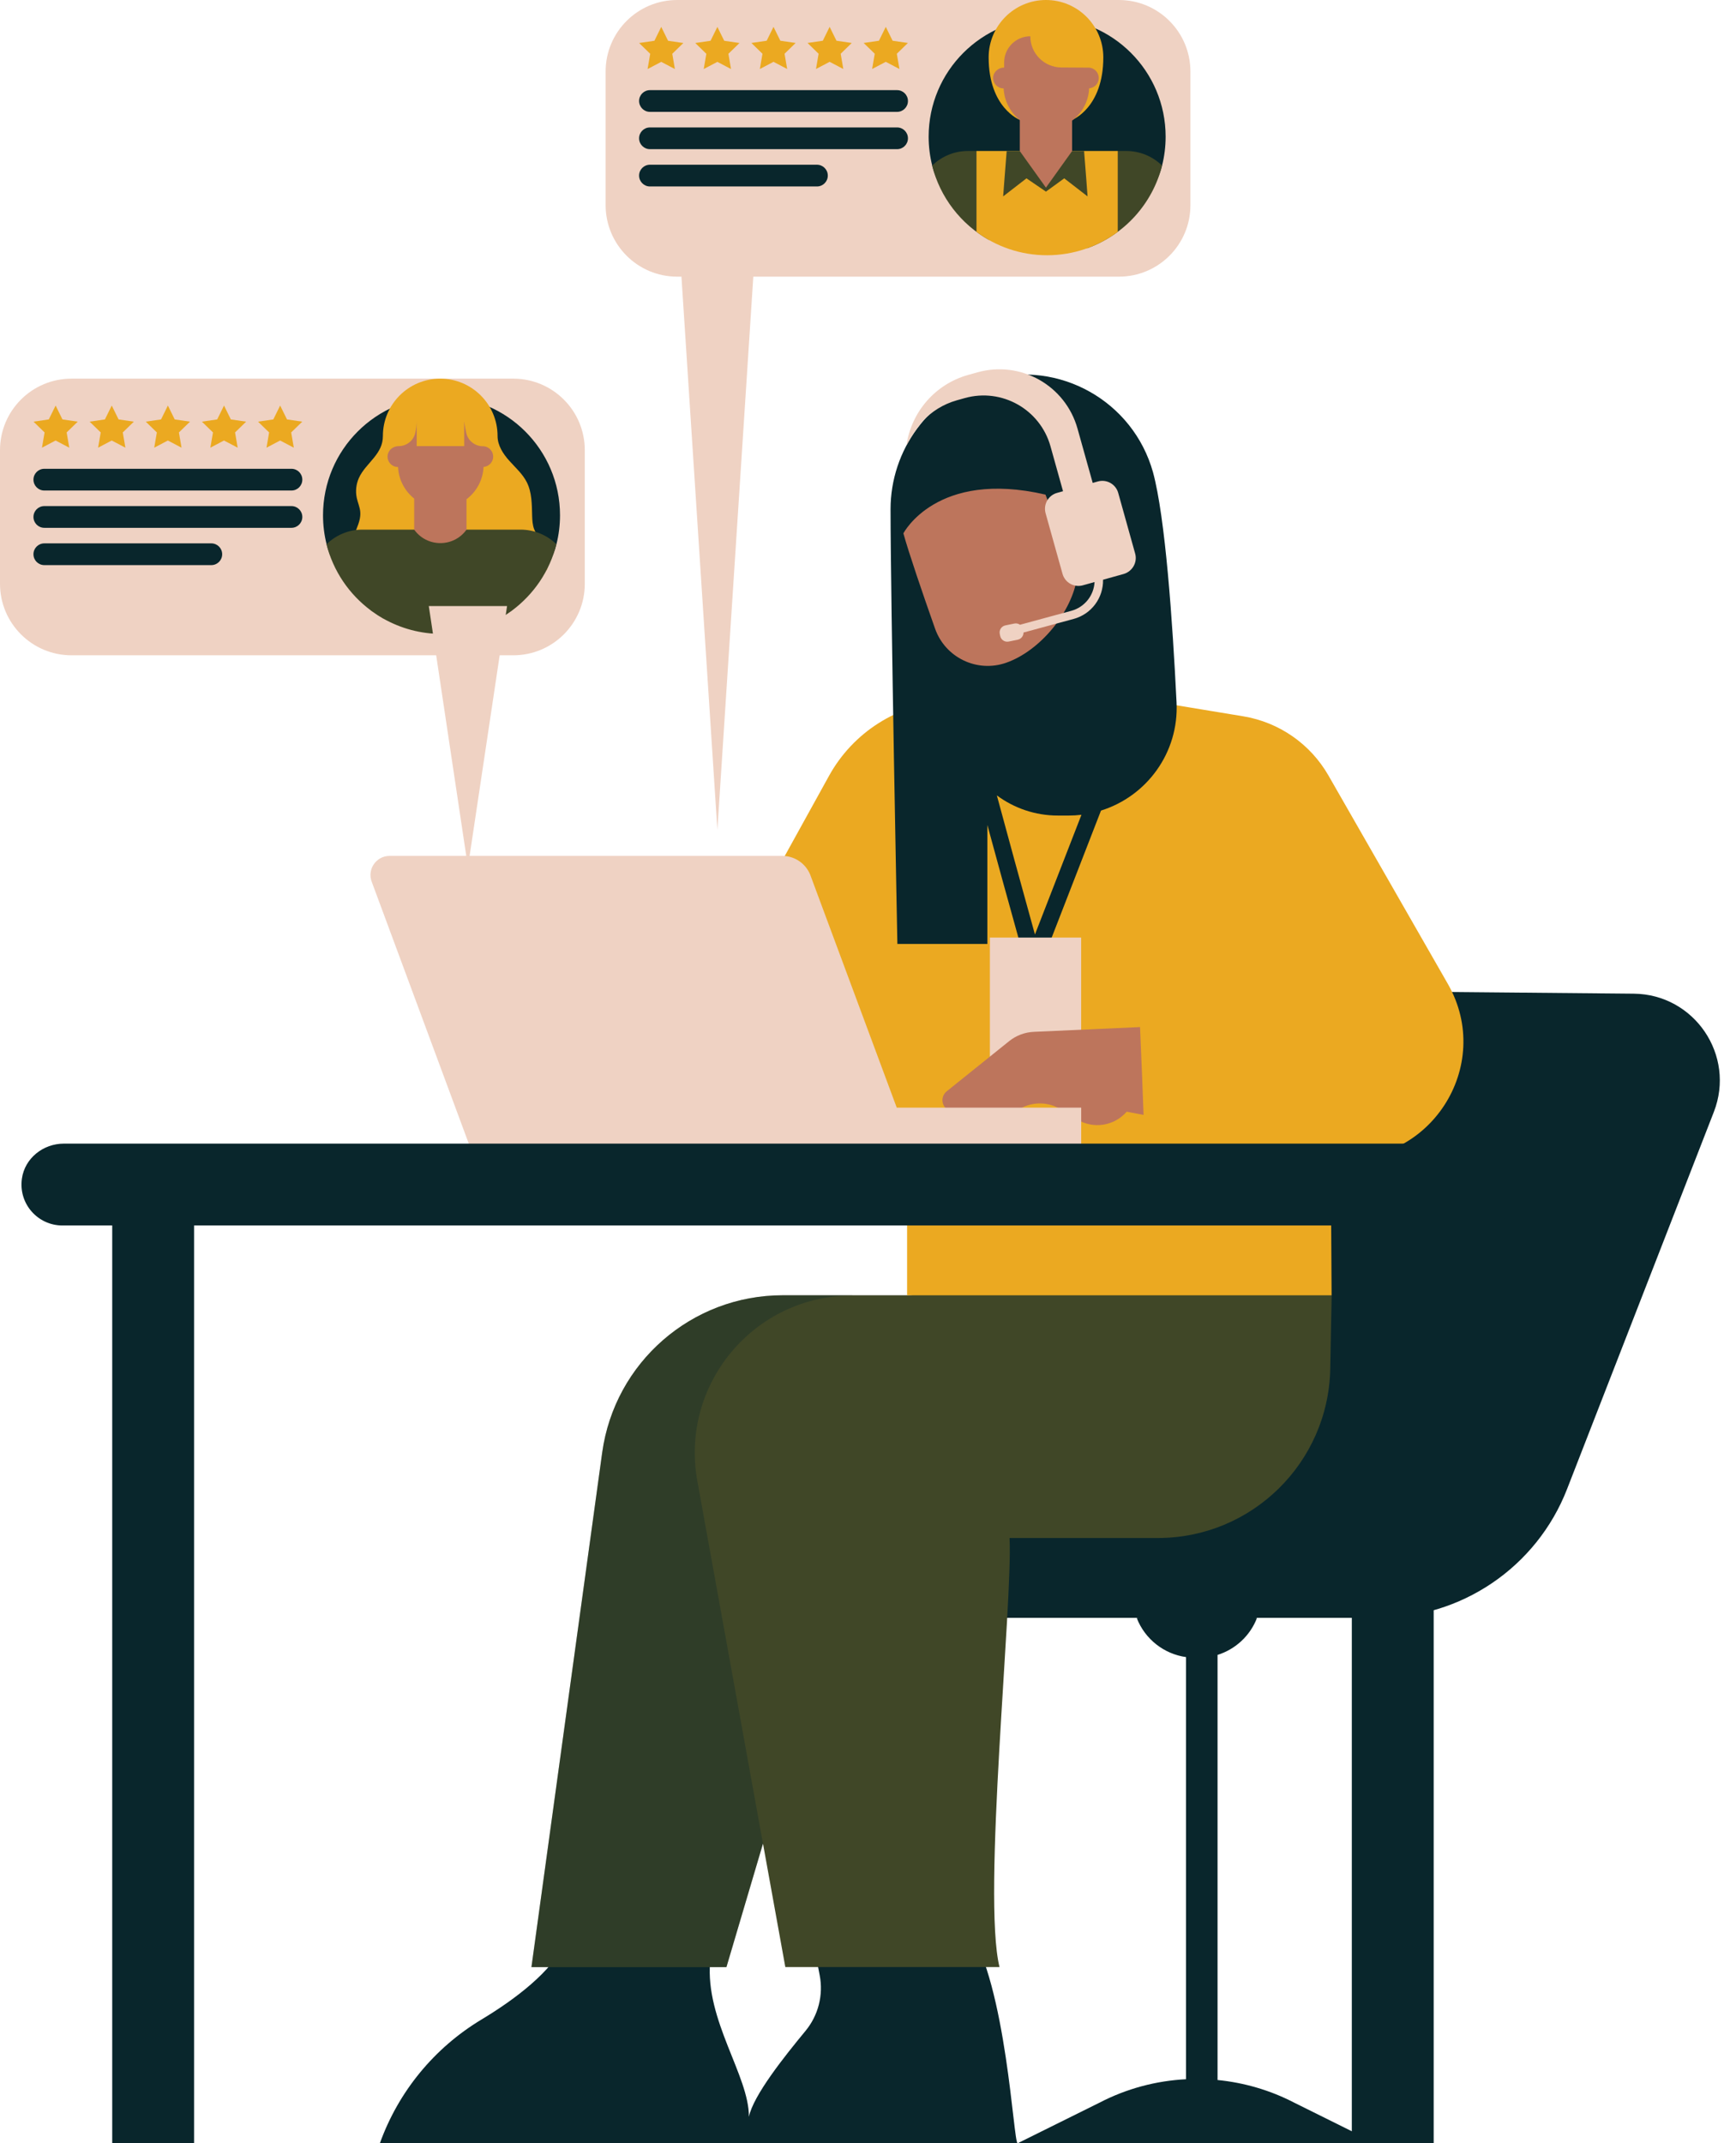
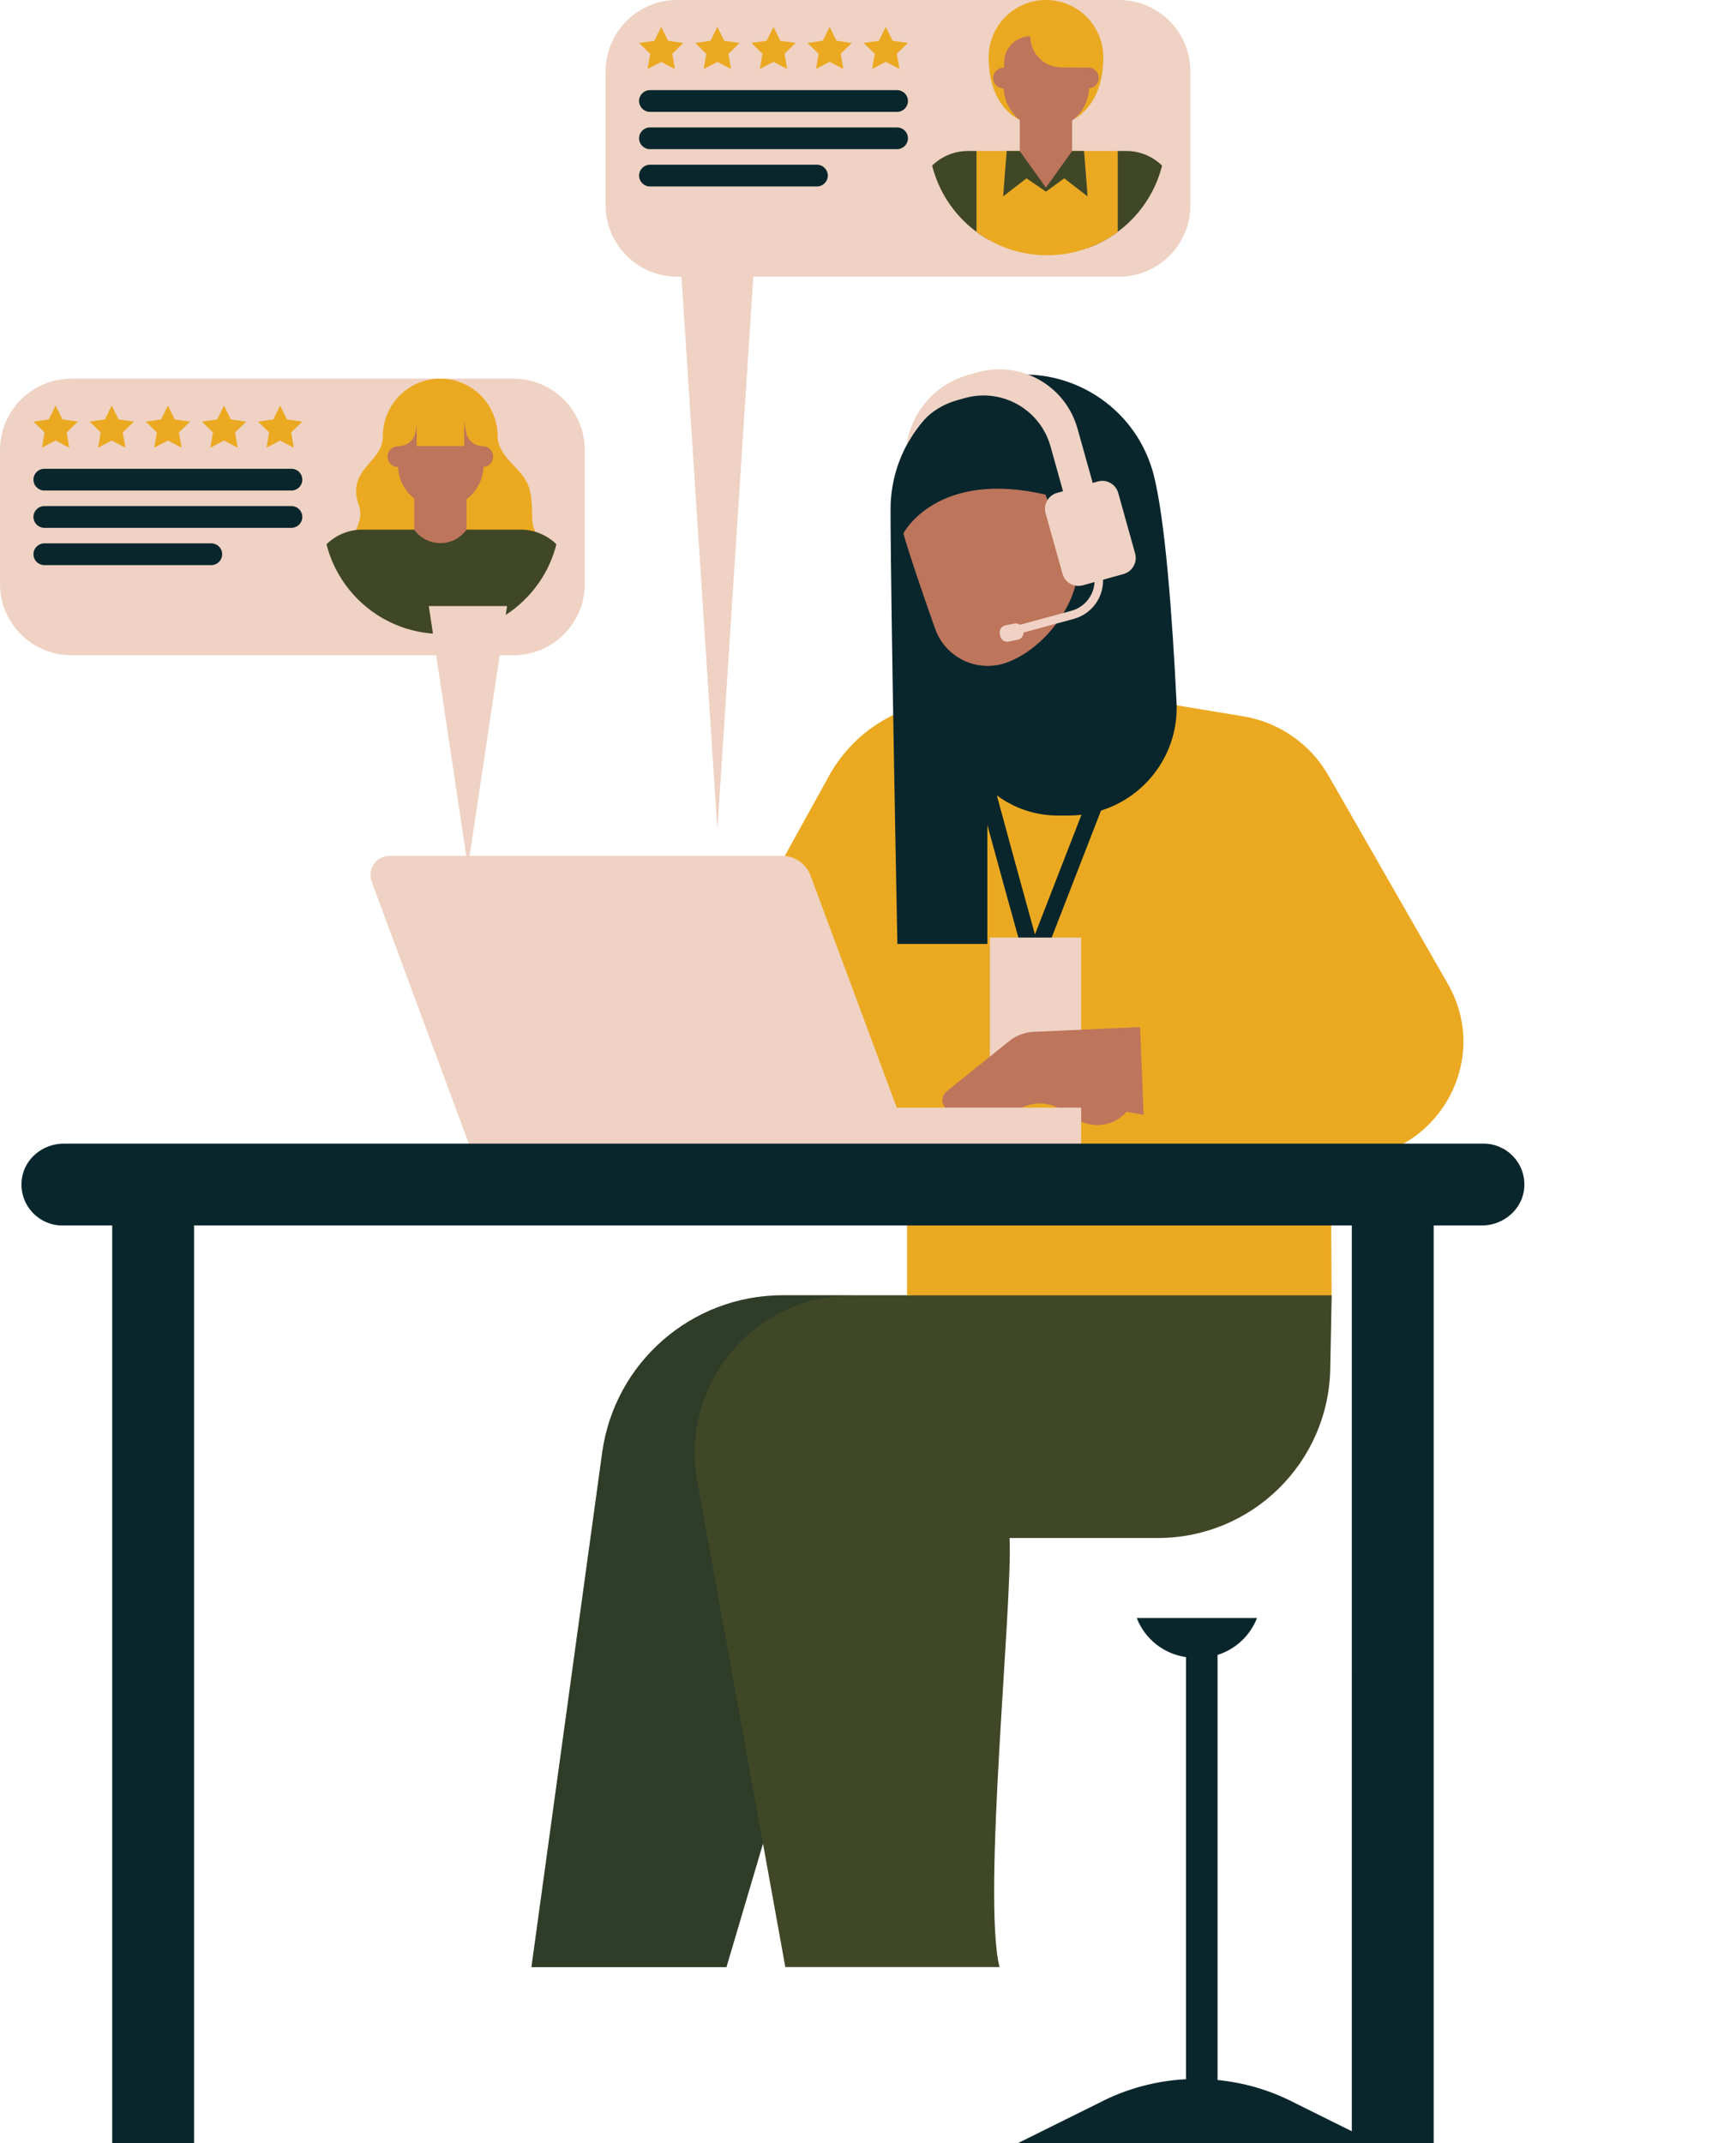
<svg xmlns="http://www.w3.org/2000/svg" height="498.8" preserveAspectRatio="xMidYMid meet" version="1.0" viewBox="0.0 -0.0 404.2 498.8" width="404.2" zoomAndPan="magnify">
  <g id="change1_1">
    <path d="M260.53,64.39H157.66c-9.19,0-16.65-7.45-16.65-16.65V16.65c0-9.19,7.45-16.65,16.65-16.65h102.86 c9.19,0,16.65,7.45,16.65,16.65v31.09C277.18,56.94,269.72,64.39,260.53,64.39z M136.16,135.87v-31.09 c0-9.19-7.45-16.65-16.65-16.65H16.65C7.45,88.13,0,95.58,0,104.78v31.09c0,9.19,7.45,16.65,16.65,16.65h102.86 C128.71,152.52,136.16,145.07,136.16,135.87z" fill="#EFD2C3" />
  </g>
  <g id="change2_1">
-     <path d="M225.42,448.78c8.95,13.26,10.53,50.06,11.52,50.06s-148.49,0-148.49,0c4.32-12.02,12.66-22.17,23.6-28.76 c7.91-4.76,16.39-11.15,19.64-18.09c0,0,34.81-8.98,33.65,4.63c-1.16,13.61,9.09,26.53,9.03,36.06c1.03-4.97,8.23-14,13.18-19.99 c2.98-3.61,4.19-8.36,3.3-12.95l-0.87-4.5C189.98,455.25,216.46,435.52,225.42,448.78z M243.4,48.17c12.92,0,24.16,2.36,27.17-9.63 c0.54-2.15,0.83-4.41,0.83-6.73c0-15.24-12.35-27.59-27.59-27.59c-15.24,0-27.59,12.35-27.59,27.59c0,2.32,0.29,4.58,0.83,6.73 C220.04,50.53,230.48,48.17,243.4,48.17z M380.39,231.28l-80.47-0.74c-17.02-0.16-32.37,10.21-38.58,26.06l-30.47,77.77 c-6.19,15.81-21.43,26.2-38.41,26.2h-28.48c-4.41,0-7.99,3.58-7.99,7.99v0c0,4.41,3.58,7.99,7.99,7.99h100.82l10.34,6.95l17.52-6.95 h27.94c19.55,0.18,37.18-11.75,44.27-29.98l34.17-87.76C404.17,245.64,394.53,231.41,380.39,231.28z M102.39,136.3 c12.92,0,24.16,2.36,27.17-9.63c0.54-2.15,0.83-4.41,0.83-6.73c0-15.24-12.35-27.59-27.59-27.59s-27.59,12.35-27.59,27.59 c0,2.32,0.29,4.58,0.83,6.73C79.02,138.66,89.47,136.3,102.39,136.3z" fill="#09262C" />
-   </g>
+     </g>
  <g id="change3_1">
    <path d="M310.06,301.48l-0.33,17.12c-0.42,21.86-18.27,39.37-40.14,39.37h-34.53c0.77,15.22-6.39,83.48-2.34,99.86 h-49.87l-5.2-28.73l-8.51,28.75h-45.4l16.47-119.74c2.89-21,20.83-36.64,42.03-36.64h28.98l87.19-6.29 M270.57,38.54 c-2.16-2.1-5.1-3.4-8.35-3.4h-1.97l-24.6,5.69l-8.3-5.69h-1.97c-3.25,0-6.19,1.3-8.35,3.4c1.86,7.43,6.73,13.65,13.24,17.32 l2.36-2.86l20.54,4.77C261.74,54.67,268.33,47.47,270.57,38.54z" fill="#404727" />
  </g>
  <g id="change4_1">
    <path d="M18.1,98.14l-2.58,2.51l0.61,3.55l-3.18-1.67l-3.18,1.67l0.61-3.55l-2.58-2.51l3.56-0.52l1.59-3.23 l1.59,3.23L18.1,98.14z M176.92,16.06l3.18-1.67l3.18,1.67l-0.61-3.55l2.58-2.51l-3.56-0.52l-1.59-3.23l-1.59,3.23l-3.56,0.52 l2.58,2.51L176.92,16.06z M27.61,97.62l-1.59-3.23l-1.59,3.23l-3.56,0.52l2.58,2.51l-0.61,3.55l3.18-1.67l3.18,1.67l-0.61-3.55 l2.58-2.51L27.61,97.62z M189.99,16.06l3.18-1.67l3.18,1.67l-0.61-3.55l2.58-2.51l-3.56-0.52l-1.59-3.23l-1.59,3.23l-3.56,0.52 l2.58,2.51L189.99,16.06z M237.45,27.91h12.18c0,0,7.26-2.78,7.26-14.56c0-7.37-5.98-13.35-13.35-13.35 c-7.37,0-13.35,5.98-13.35,13.35C230.19,25.13,237.45,27.91,237.45,27.91z M203.06,16.06l3.18-1.67l3.18,1.67l-0.61-3.55l2.58-2.51 l-3.56-0.52l-1.59-3.23l-1.59,3.23l-3.56,0.52l2.58,2.51L203.06,16.06z M260.25,53.97V35.14h-10.62l-9.46,1.94l-2.72-1.94h-10.09 v18.83c4.59,3.42,10.28,5.44,16.45,5.44C249.97,59.4,255.66,57.38,260.25,53.97z M168.62,9.49l-1.59-3.23l-1.59,3.23l-3.56,0.52 l2.58,2.51l-0.61,3.55l3.18-1.67l3.18,1.67l-0.61-3.55l2.58-2.51L168.62,9.49z M155.55,9.49l-1.59-3.23l-1.59,3.23l-3.56,0.52 l2.58,2.51l-0.61,3.55l3.18-1.67l3.18,1.67l-0.61-3.55l2.58-2.51L155.55,9.49z M124.38,123.2c-0.39-1.01-0.45-2.11-0.48-3.19 c-0.07-2.63-0.05-5.38-1.22-7.73c-0.97-1.95-2.65-3.42-4.11-5.05c-1.45-1.62-2.72-3.57-2.72-5.75c0-7.37-5.98-13.35-13.35-13.35 c-7.37,0-13.35,5.98-13.35,13.35c0,1.99-0.81,3.48-2.06,5.03c-1.25,1.55-2.73,2.95-3.54,4.77c-0.64,1.44-0.81,3.08-0.48,4.62 c0.23,1.08,0.71,2.11,0.81,3.22c0.24,2.7-1.79,5.11-2.02,7.82l45.46,5.77c0.6-1.85,0.41-3.94-0.52-5.64 C126.09,125.71,124.93,124.62,124.38,123.2z M337.09,228.97l-27.78-48.47c-4.21-7.34-11.49-12.4-19.84-13.78l-17.93-2.96 c-1.82-0.11-3.57-0.44-5.24-0.96c-3.25-1.01-7.56,1.95-9.97-0.32l-30.33,7.58l-5.54-6.95c-11.51,0.78-21.84,7.35-27.42,17.44 l-18.72,33.87l36.88,60.08v26.98h98.84l-0.1-17.21l0.77-14.83C332.72,271.74,348.09,248.16,337.09,228.97z M66.82,97.62l-1.59-3.23 l-1.59,3.23l-3.56,0.52l2.58,2.51l-0.61,3.55l3.18-1.67l3.18,1.67l-0.61-3.55l2.58-2.51L66.82,97.62z M40.68,97.62l-1.59-3.23 l-1.59,3.23l-3.56,0.52l2.58,2.51l-0.61,3.55l3.18-1.67l3.18,1.67l-0.61-3.55l2.58-2.51L40.68,97.62z M53.75,97.62l-1.59-3.23 l-1.59,3.23l-3.56,0.52l2.58,2.51l-0.61,3.55l3.18-1.67l3.18,1.67l-0.61-3.55l2.58-2.51L53.75,97.62z" fill="#EBA921" />
  </g>
  <g id="change3_2">
    <path d="M234.39,35.14h18.02c0.31,3.62,0.81,10.57,0.81,10.57l-5.43-4.2l-4.26,3.09l-4.53-3.09l-5.43,4.2 C233.58,45.7,234.08,38.76,234.39,35.14z M129.55,126.67c-2.16-2.1-5.1-3.4-8.35-3.4h-1.97h-10.62h0H96.43h0H86.34h-1.97 c-3.25,0-6.19,1.3-8.35,3.4c1.57,6.26,5.29,11.67,10.32,15.41v0.02c0.09,0.07,0.2,0.13,0.29,0.2c0.4,0.29,0.81,0.57,1.22,0.84 c0.21,0.13,0.42,0.26,0.63,0.39c0.26,0.16,0.52,0.32,0.78,0.47l0.01-0.01c4,2.25,8.6,3.55,13.51,3.55c3.29,0,6.43-0.59,9.35-1.65 l0.03,0.01c0.38-0.14,0.75-0.29,1.12-0.44c0.14-0.06,0.28-0.11,0.41-0.16c0.59-0.26,1.17-0.53,1.74-0.83 c0.18-0.09,0.36-0.2,0.54-0.29c0.4-0.22,0.8-0.44,1.18-0.68c0.2-0.12,0.4-0.25,0.59-0.37c0.38-0.25,0.75-0.5,1.12-0.77 c0.12-0.08,0.24-0.16,0.36-0.25v-0.01C124.27,138.34,127.98,132.93,129.55,126.67z" fill="#404727" />
  </g>
  <g id="change2_2">
    <path d="M273.94,163.48c-0.93-18.98-2.62-43.03-5.48-53.56c-4.63-16.55-21.81-26.22-38.36-21.59 c-13.83,3.87-22.75,16.49-22.75,30.2c0,20.63,1.59,101.17,1.59,101.17h20.95v-27.69c1.89,6.97,4.7,17.19,8.88,32.2l1.57,5.67 l16.01-41.22C266.98,185.35,274.52,175.2,273.94,163.48z M240.97,217.5c-3.07-11.09-6.65-24.09-8.87-32.37 c4,2.95,8.88,4.69,14.21,4.69h2.54c1,0,1.98-0.06,2.95-0.18L240.97,217.5z" fill="#09262C" />
  </g>
  <g id="change1_2">
    <path d="M251.73,247.31h-21.25v-29.09h21.25V247.31z" fill="#EFD2C3" />
  </g>
  <g id="change2_3">
    <path d="M177.7,429.42l-0.06-0.31l-8.51,28.75h-45.4l16.47-119.74c2.89-21,20.83-36.64,42.03-36.64 h16.24l-0.06,0.05c-22.85,0-40.12,20.68-36.05,43.16l15.28,84.41C177.65,429.11,177.67,429.22,177.7,429.42z" fill="#09262C" opacity=".3" />
  </g>
  <g id="change5_1">
    <path d="M266.26,259.49l-3.93-0.74h0c-2.9,3.35-7.8,4.1-11.57,1.78l-3.78-2.33c-2.84-1.75-6.4-1.83-9.33-0.23 c-0.54,0.3-1.13,0.59-1.74,0.88c-3.6,1.68-5.62-0.1-5.62-0.1c-4.16,2.76-6.59-0.62-6.59-0.62c-1.11,0.88-2.71,0.73-3.63-0.34 c-0.97-1.13-0.82-2.84,0.35-3.78l14.54-11.68c1.64-1.32,3.66-2.08,5.77-2.17l24.71-1.11C265.72,245.66,266.1,254.52,266.26,259.49z M247.11,15.7c-4-0.02-7.22-3.27-7.22-7.26v0l0,0c-3.36,0-6.09,2.73-6.09,6.09v1.19c-1.31,0-2.49,0.98-2.56,2.3 c-0.07,1.4,1.04,2.56,2.42,2.56c0.01,0,0.02,0,0.02,0c0.14,2.97,1.58,5.61,3.76,7.35v7.23l6.09,8.51l6.09-8.51v-7.08 c2.3-1.74,3.83-4.44,3.97-7.52c1.25-0.1,2.24-1.13,2.24-2.41c0-1.27-0.98-2.3-2.22-2.41L247.11,15.7z M112.61,103.86 c1.24,0.11,2.22,1.14,2.22,2.41c0,1.28-0.99,2.31-2.24,2.41c-0.14,3.07-1.67,5.78-3.97,7.52v7.08l0,0c-2.99,4.17-9.19,4.17-12.18,0 l0,0v-7.23c-2.18-1.74-3.62-4.37-3.76-7.35c-0.01,0-0.02,0-0.02,0c-1.42,0-2.56-1.22-2.41-2.68c0.13-1.26,1.28-2.18,2.55-2.18h0 c1.83,0,3.44-1.23,3.87-3.01c0.21-0.84,0.35-1.82,0.35-2.9v5.9h11.06v-5.8c0,0,0.15,1.33,0.5,2.81c0.42,1.77,2.01,3,3.83,3.03 L112.61,103.86z M250.83,134.19c-1.21,8.3-8.68,17.33-16.6,20.08h0c-6.75,2.34-14.12-1.2-16.51-7.94 c-2.84-8.03-6.13-17.66-7.38-22.19c0,0,7.68-14.91,33.08-9.02L250.83,134.19L250.83,134.19z" fill="#BD755C" />
  </g>
  <g id="change1_3">
    <path d="M208.79,257.8h42.95v12.03h-38.47h-5.91H110.5l-23.91-64.49c-1.19-2.93,0.96-6.13,4.12-6.13h17.85 l-8.72-58.15h18.22l-8.72,58.15h72.79c2.86,0,5.43,1.73,6.51,4.37L208.79,257.8z M176.14,52.94h-18.22l9.11,140.2L176.14,52.94z M264.3,128.83l-3.94-14.1c-0.57-2.05-2.69-3.24-4.74-2.67l-1.2,0.34l-3.54-12.64c-2.81-10.05-13.24-15.92-23.29-13.1l-2.16,0.6 c-7.85,2.2-13.27,8.79-14.37,16.37c0.94-1.75,2.03-3.43,3.29-4.97c0,0,0.3-0.42,0.44-0.58c2.08-2.28,4.81-4.01,8-4.91l1.85-0.52 c8.61-2.41,17.54,2.62,19.95,11.23l2.92,10.45l-1.39,0.39c-2.05,0.57-3.24,2.69-2.67,4.74l3.94,14.1c0.57,2.05,2.69,3.24,4.74,2.67 l2.72-0.76c-0.16,3.1-2.27,5.84-5.42,6.7l-11.94,3.24c-0.37-0.26-0.83-0.38-1.31-0.28l-2.1,0.43c-0.91,0.19-1.49,1.08-1.3,1.99 l0.1,0.47c0.19,0.91,1.08,1.49,1.99,1.3l2.1-0.43c0.8-0.17,1.35-0.88,1.34-1.67l11.65-3.16c4.22-1.14,6.95-4.95,6.87-9.13l4.81-1.34 C263.68,132.99,264.88,130.87,264.3,128.83z" fill="#EFD2C3" />
  </g>
  <g id="change2_4">
    <path d="M354.91,276.3c-0.31,5.08-4.78,8.93-9.87,8.93h-11.2c-0.02,0-0.03,0.02-0.03,0.03v213.55 c0,0.02-0.02,0.03-0.03,0.03h-13.38h-5.61h-77.84l19.02-9.43c6.35-3.3,13.24-5.12,20.18-5.47v-98.25c-5.14-0.73-9.56-4.17-11.48-9.1 v0h28l0,0c-1.62,4.18-5.04,7.29-9.18,8.59v98.94c6.16,0.61,12.24,2.36,17.88,5.29l13.38,6.64V285.26c0-0.02-0.02-0.03-0.03-0.03 H45.22c-0.02,0-0.03,0.02-0.03,0.03v213.56c0,0.02-0.02,0.03-0.03,0.03H26.16c-0.02,0-0.03-0.02-0.03-0.03V285.26 c0-0.02-0.02-0.03-0.03-0.03H14.53c-5.72,0-10.26-5.04-9.43-10.91c0.67-4.75,4.96-8.14,9.76-8.14H345.4 C350.86,266.17,355.25,270.76,354.91,276.3z M151.33,26.04h57.54c1.4,0,2.53-1.13,2.53-2.53c0-1.4-1.13-2.53-2.53-2.53h-57.54 c-1.4,0-2.53,1.13-2.53,2.53C148.81,24.91,149.94,26.04,151.33,26.04z M151.33,34.72h57.54c1.4,0,2.53-1.13,2.53-2.53 s-1.13-2.53-2.53-2.53h-57.54c-1.4,0-2.53,1.13-2.53,2.53S149.94,34.72,151.33,34.72z M151.33,43.4h38.88c1.4,0,2.53-1.13,2.53-2.53 s-1.13-2.53-2.53-2.53h-38.88c-1.4,0-2.53,1.13-2.53,2.53S149.94,43.4,151.33,43.4z M10.32,114.17h57.54c1.4,0,2.53-1.13,2.53-2.53 c0-1.4-1.13-2.53-2.53-2.53H10.32c-1.4,0-2.53,1.13-2.53,2.53C7.79,113.04,8.92,114.17,10.32,114.17z M10.32,122.85h57.54 c1.4,0,2.53-1.13,2.53-2.53c0-1.4-1.13-2.53-2.53-2.53H10.32c-1.4,0-2.53,1.13-2.53,2.53C7.79,121.72,8.92,122.85,10.32,122.85z M10.32,131.53H49.2c1.4,0,2.53-1.13,2.53-2.53c0-1.4-1.13-2.53-2.53-2.53H10.32c-1.4,0-2.53,1.13-2.53,2.53 C7.79,130.4,8.92,131.53,10.32,131.53z" fill="#09262C" />
  </g>
</svg>